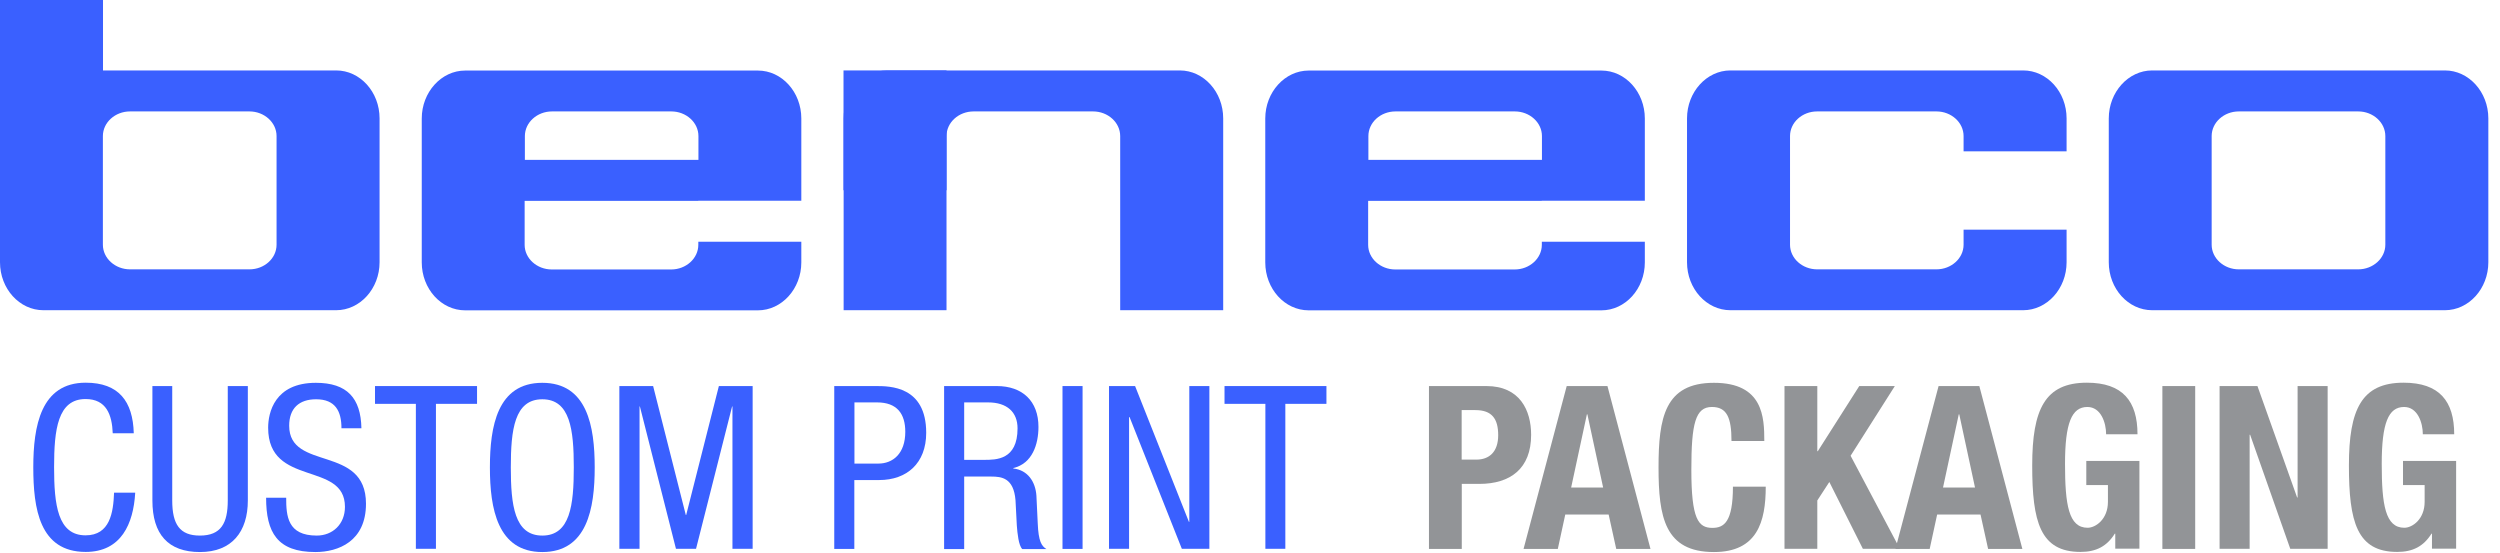
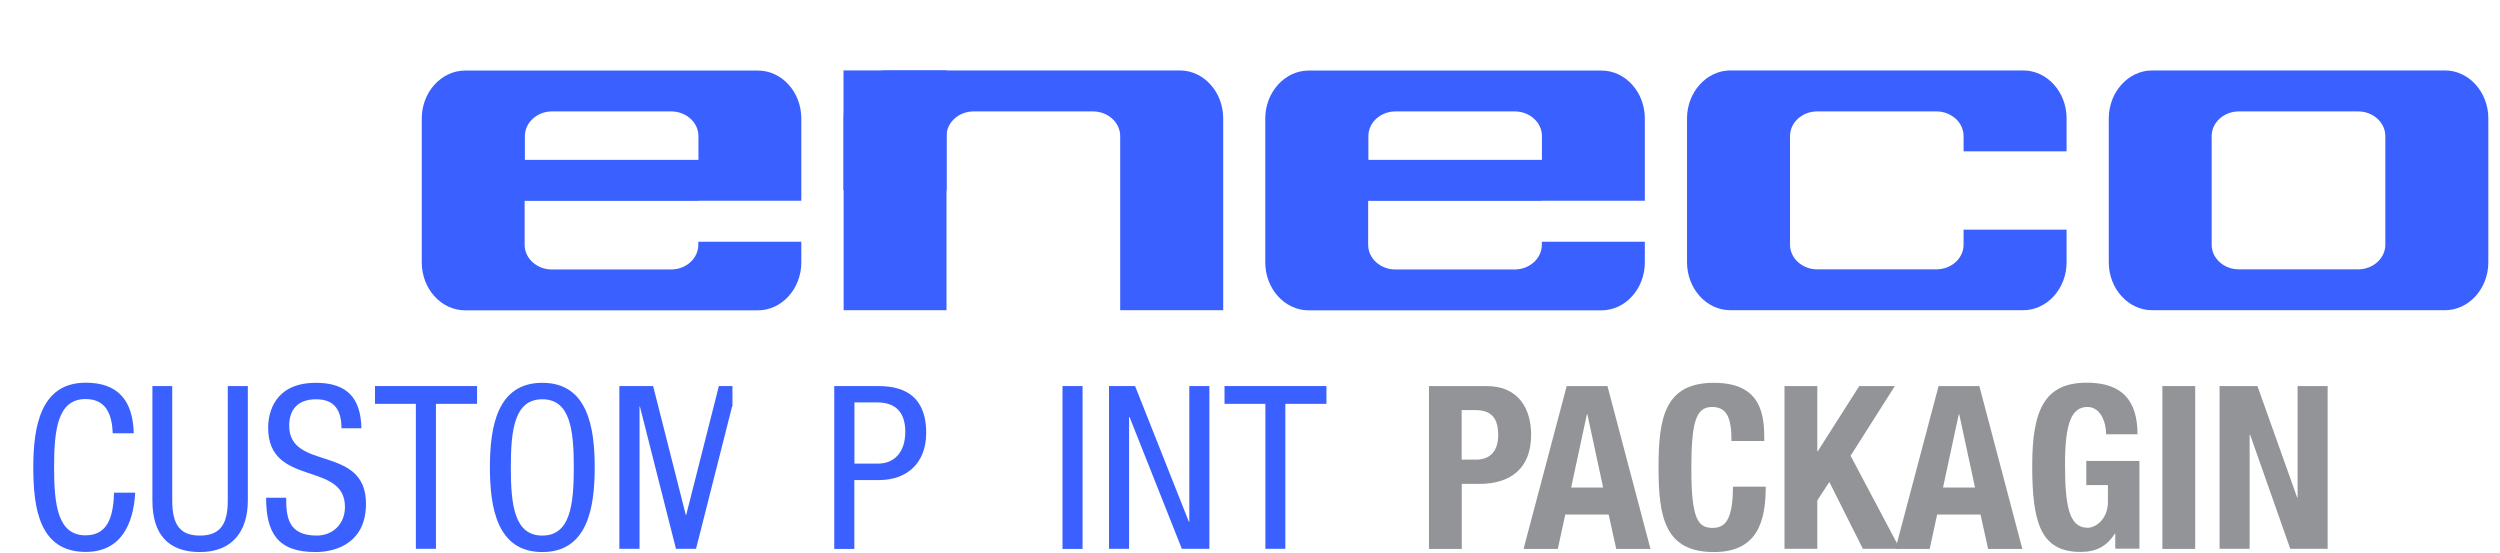
<svg xmlns="http://www.w3.org/2000/svg" width="208" height="46" viewBox="0 0 208 46" fill="none">
  <g clip-path="url(#clip0_613_9)">
    <path d="M118.89 32.12H123.67C126.46 32.12 127.39 34.15 127.39 36.18C127.39 38.99 125.66 40.26 123.08 40.26H121.62V45.67H118.89V32.12ZM121.62 38.24H122.83C123.91 38.24 124.65 37.59 124.65 36.21C124.65 34.83 124.12 34.12 122.75 34.12H121.61V38.24H121.62Z" fill="#929497" />
    <path d="M130.36 32.12H133.74L137.32 45.67H134.47L133.84 42.81H130.23L129.61 45.67H126.76L130.35 32.12H130.36ZM130.72 40.56H133.38L132.07 34.47H132.03L130.72 40.56Z" fill="#929497" />
    <path d="M144.06 36.69C144.06 34.72 143.66 33.86 142.43 33.86C141.06 33.86 140.72 35.23 140.72 39.08C140.72 43.18 141.29 43.92 142.47 43.92C143.44 43.92 144.18 43.43 144.18 40.49H146.91C146.91 43.43 146.19 45.93 142.6 45.93C138.5 45.93 137.99 43.01 137.99 38.89C137.99 34.77 138.5 31.85 142.6 31.85C146.7 31.85 146.79 34.72 146.79 36.69H144.06Z" fill="#929497" />
    <path d="M151.2 32.12V37.54H151.24L154.69 32.12H157.65L153.97 37.92L158.07 45.66H154.99L152.2 40.1L151.2 41.64V45.66H148.47V32.12H151.2Z" fill="#929497" />
    <path d="M161.3 32.12H164.68L168.26 45.67H165.41L164.78 42.81H161.17L160.55 45.67H157.7L161.29 32.12H161.3ZM161.66 40.56H164.32L163.01 34.47H162.97L161.66 40.56Z" fill="#929497" />
    <path d="M175.23 36.14C175.23 35.16 174.79 33.86 173.67 33.86C172.36 33.86 171.81 35.21 171.81 38.6C171.81 41.99 172.11 43.91 173.69 43.91C174.35 43.91 175.38 43.21 175.38 41.75V40.36H173.58V38.35H178V45.65H175.99V44.4H175.95C175.29 45.46 174.39 45.92 173.1 45.92C169.74 45.92 169.08 43.41 169.08 38.73C169.08 34.05 170.14 31.84 173.63 31.84C176.61 31.84 177.84 33.38 177.84 36.13H175.22L175.23 36.14Z" fill="#929497" />
    <path d="M182.64 32.12H179.91V45.67H182.64V32.12Z" fill="#929497" />
    <path d="M187.82 32.12L191.12 41.39H191.16V32.12H193.66V45.66H190.55L187.21 36.17H187.17V45.66H184.67V32.12H187.82Z" fill="#929497" />
-     <path d="M201.58 36.14C201.58 35.16 201.14 33.86 200.02 33.86C198.71 33.86 198.16 35.21 198.16 38.6C198.16 41.99 198.46 43.91 200.04 43.91C200.7 43.91 201.73 43.21 201.73 41.75V40.36H199.93V38.35H204.35V45.65H202.34V44.4H202.3C201.64 45.46 200.74 45.92 199.45 45.92C196.09 45.92 195.43 43.41 195.43 38.73C195.43 34.05 196.49 31.84 199.98 31.84C202.96 31.84 204.19 33.38 204.19 36.13H201.57L201.58 36.14Z" fill="#929497" />
    <path d="M11.249 41.01C11.1 43.57 10.089 45.92 7.13 45.92C3.28 45.92 2.77 42.3 2.77 38.88C2.77 35.46 3.39 31.84 7.13 31.84C9.88 31.84 11.059 33.39 11.13 36.05H9.38C9.32 34.51 8.85 33.2 7.12 33.2C4.8 33.2 4.5 35.74 4.5 38.87C4.5 42 4.8 44.54 7.12 44.54C9.15 44.54 9.43 42.64 9.49 40.99H11.239L11.249 41.01Z" fill="#3A60FF" />
    <path d="M12.66 32.12H14.33V41.64C14.33 43.63 14.96 44.56 16.63 44.56C18.39 44.56 18.95 43.53 18.95 41.64V32.12H20.62V41.64C20.62 44.24 19.29 45.93 16.64 45.93C13.99 45.93 12.68 44.45 12.68 41.64V32.12H12.66Z" fill="#3A60FF" />
    <path d="M28.41 35.63C28.41 34.21 27.9 33.22 26.3 33.22C24.88 33.22 24.06 33.98 24.06 35.42C24.06 39.23 30.45 36.96 30.45 41.91C30.45 45.04 28.15 45.93 26.24 45.93C23.07 45.93 22.14 44.3 22.14 41.41H23.81C23.81 42.93 23.92 44.56 26.35 44.56C27.68 44.56 28.7 43.61 28.7 42.17C28.7 38.34 22.31 40.55 22.31 35.59C22.31 34.34 22.84 31.85 26.28 31.85C28.88 31.85 30.02 33.12 30.07 35.63H28.4H28.41Z" fill="#3A60FF" />
    <path d="M36.27 45.66H34.6V33.6H31.2V32.12H39.69V33.6H36.27V45.66Z" fill="#3A60FF" />
    <path d="M49.48 38.89C49.48 42.31 48.85 45.93 45.12 45.93C41.39 45.93 40.76 42.31 40.76 38.89C40.76 35.47 41.38 31.85 45.12 31.85C48.86 31.85 49.48 35.47 49.48 38.89ZM42.5 38.89C42.5 42.02 42.8 44.56 45.12 44.56C47.44 44.56 47.74 42.02 47.74 38.89C47.74 35.76 47.44 33.22 45.12 33.22C42.8 33.22 42.5 35.76 42.5 38.89Z" fill="#3A60FF" />
-     <path d="M51.53 32.12H54.34L57.06 42.85H57.09L59.81 32.12H62.62V45.66H60.94V33.82H60.91L57.91 45.66H56.24L53.24 33.82H53.21V45.66H51.53V32.12Z" fill="#3A60FF" />
+     <path d="M51.53 32.12H54.34L57.06 42.85H57.09L59.81 32.12H62.62H60.94V33.82H60.91L57.91 45.66H56.24L53.24 33.82H53.21V45.66H51.53V32.12Z" fill="#3A60FF" />
    <path d="M69.42 32.12H72.87C74.03 32.12 77.06 32.12 77.06 36.01C77.06 38.54 75.45 39.94 73.15 39.94H71.08V45.67H69.41V32.12H69.42ZM71.09 38.57H73.08C74.29 38.57 75.32 37.74 75.32 35.93C75.32 34.43 74.64 33.48 72.97 33.48H71.09V38.56V38.57Z" fill="#3A60FF" />
-     <path d="M78.55 32.12H82.93C85.07 32.12 86.4 33.37 86.4 35.52C86.4 36.96 85.89 38.57 84.31 38.94V38.98C85.51 39.11 86.15 40.08 86.23 41.24L86.34 43.55C86.4 45.05 86.66 45.43 87.06 45.68H85.05C84.75 45.38 84.65 44.39 84.6 43.73L84.49 41.62C84.34 39.76 83.33 39.65 82.48 39.65H80.22V45.68H78.55V32.13V32.12ZM80.22 38.26H81.87C82.86 38.26 84.66 38.28 84.66 35.64C84.66 34.29 83.79 33.48 82.21 33.48H80.22V38.26Z" fill="#3A60FF" />
    <path d="M90.07 32.12H88.4V45.67H90.07V32.12Z" fill="#3A60FF" />
    <path d="M92.269 32.12H94.439L98.919 43.42H98.95V32.12H100.62V45.66H98.329L93.98 34.7H93.939V45.66H92.269V32.12Z" fill="#3A60FF" />
    <path d="M106.94 45.66H105.28V33.6H101.88V32.12H110.36V33.6H106.94V45.66Z" fill="#3A60FF" />
-     <path d="M27.97 5.86H8.57V0H0V21.82C0 24.02 1.62 25.81 3.61 25.81H27.97C29.95 25.81 31.58 24.02 31.58 21.82V9.85C31.58 7.65 29.96 5.86 27.97 5.86ZM23.01 20.36C23.01 21.49 22 22.41 20.75 22.41H10.82C9.58 22.41 8.56 21.49 8.56 20.36V11.32C8.56 10.19 9.58 9.27 10.82 9.27H20.75C21.99 9.27 23.01 10.19 23.01 11.32V20.36Z" fill="#3A60FF" />
    <path d="M78.75 5.86H70.18V15.83H78.75V5.86Z" fill="#3A60FF" />
    <path d="M78.75 25.81V11.32C78.75 10.19 79.76 9.27 81.01 9.27H90.94C92.18 9.27 93.2 10.19 93.2 11.32V25.81H101.77V9.85C101.77 7.65 100.15 5.86 98.16 5.86H73.8C71.82 5.86 70.19 7.66 70.19 9.85V25.81H78.76H78.75Z" fill="#3A60FF" />
    <path d="M58.1 16.7H66.67V9.86C66.67 7.66 65.05 5.87 63.06 5.87H38.7C36.72 5.87 35.09 7.67 35.09 9.86V21.83C35.09 24.03 36.71 25.82 38.7 25.82H63.06C65.04 25.82 66.67 24.03 66.67 21.83V20.11H58.1V20.37C58.1 21.5 57.08 22.42 55.84 22.42H45.91C44.67 22.42 43.65 21.5 43.65 20.37V16.71H58.09L58.1 16.7ZM45.92 9.27H55.85C57.09 9.27 58.11 10.19 58.11 11.32V13.3H43.67V11.32C43.67 10.19 44.69 9.27 45.93 9.27" fill="#3A60FF" />
    <path d="M128.28 16.7H136.85V9.86C136.85 7.66 135.23 5.87 133.24 5.87H108.88C106.9 5.87 105.27 7.67 105.27 9.86V21.83C105.27 24.03 106.89 25.82 108.88 25.82H133.24C135.23 25.82 136.85 24.03 136.85 21.83V20.11H128.28V20.37C128.28 21.5 127.26 22.42 126.02 22.42H116.09C114.85 22.42 113.83 21.5 113.83 20.37V16.71H128.27L128.28 16.7ZM116.1 9.27H126.03C127.27 9.27 128.29 10.19 128.29 11.32V13.3H113.85V11.32C113.85 10.19 114.86 9.27 116.11 9.27" fill="#3A60FF" />
    <path d="M203.42 5.86H179.06C177.08 5.86 175.45 7.66 175.45 9.85V21.82C175.45 24.02 177.07 25.81 179.06 25.81H203.42C205.4 25.81 207.03 24.02 207.03 21.82V9.85C207.03 7.65 205.4 5.86 203.42 5.86ZM198.46 20.36C198.46 21.49 197.44 22.41 196.2 22.41H186.27C185.03 22.41 184.01 21.49 184.01 20.36V11.32C184.01 10.19 185.03 9.27 186.27 9.27H196.2C197.44 9.27 198.46 10.19 198.46 11.32V20.36Z" fill="#3A60FF" />
    <path d="M163.37 19.12V20.36C163.37 21.49 162.35 22.41 161.11 22.41H151.19C149.95 22.41 148.93 21.49 148.93 20.36V11.32C148.93 10.19 149.94 9.27 151.19 9.27H161.11C162.35 9.27 163.37 10.19 163.37 11.32V12.59H171.94V9.85C171.94 7.65 170.32 5.86 168.33 5.86H143.97C141.99 5.86 140.36 7.66 140.36 9.85V21.82C140.36 24.02 141.98 25.81 143.97 25.81H168.33C170.31 25.81 171.94 24.02 171.94 21.82V19.11H163.37V19.12Z" fill="#3A60FF" />
  </g>
  <defs>
    <clipPath id="clip0_613_9">
      <rect width="207.03" height="45.93" fill="white" />
    </clipPath>
  </defs>
</svg>